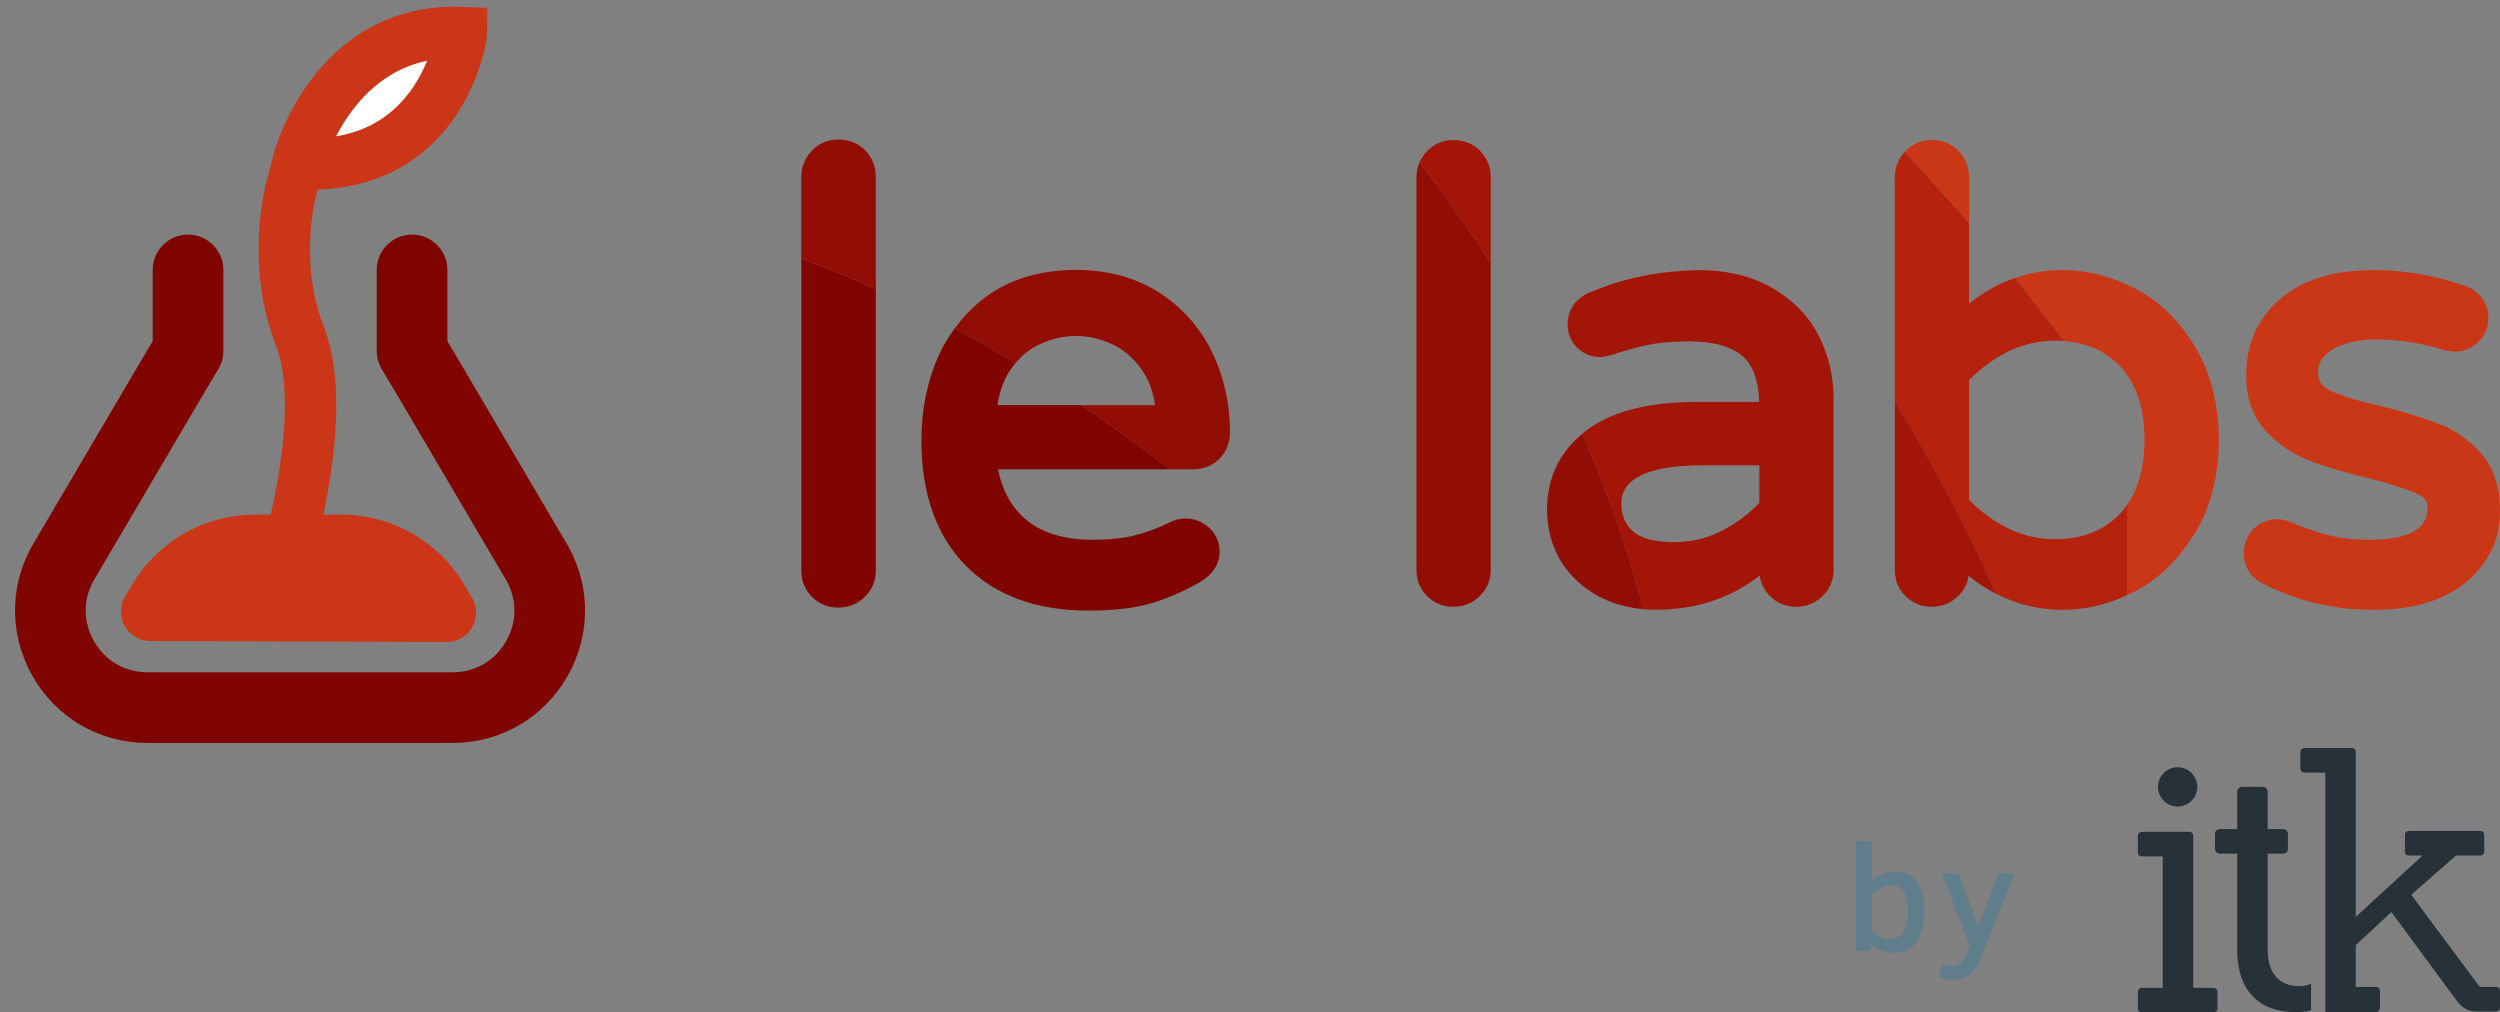
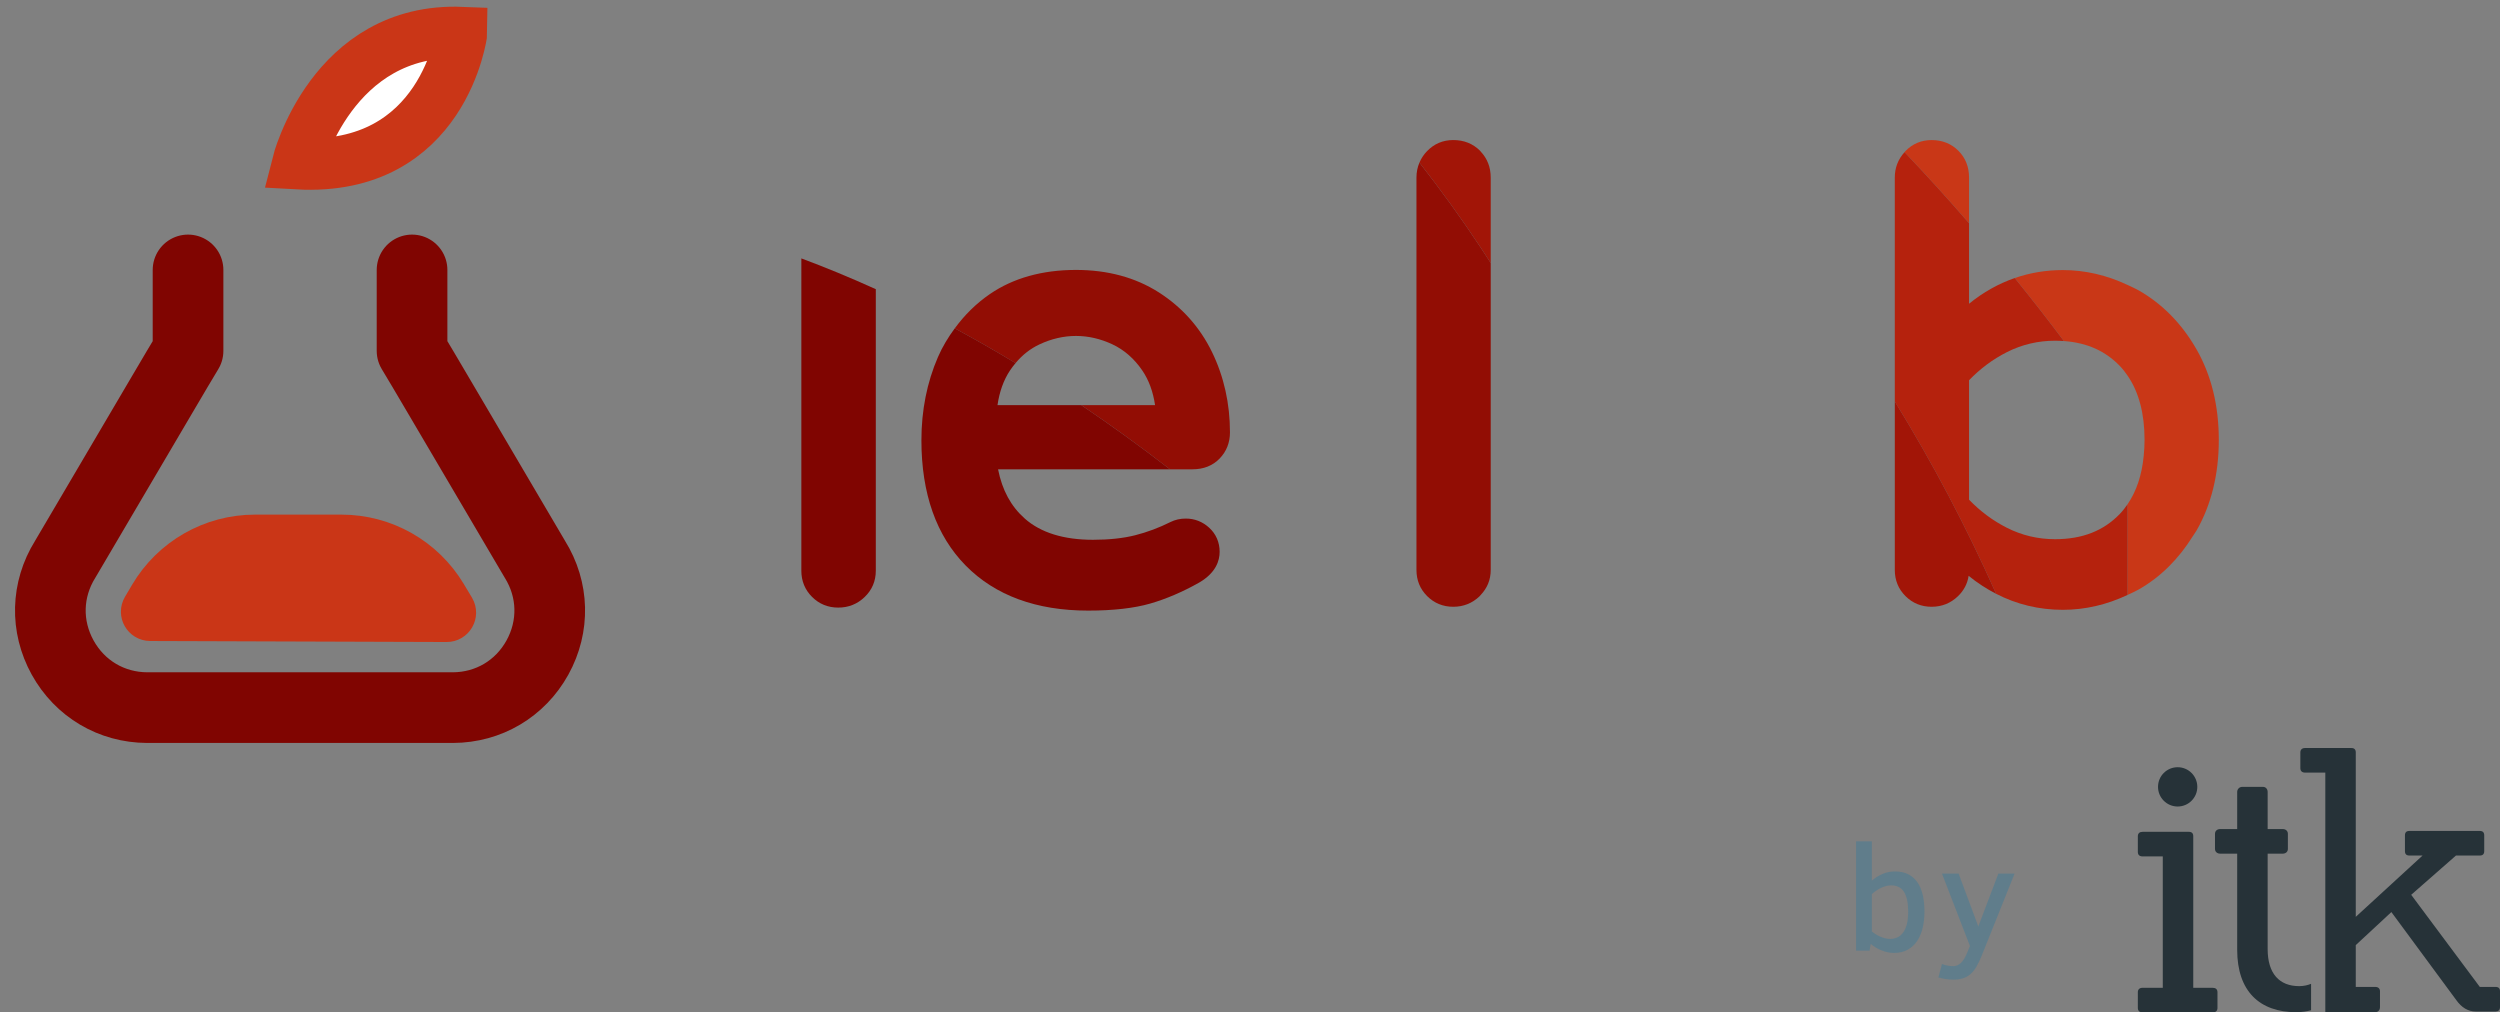
<svg xmlns="http://www.w3.org/2000/svg" version="1.1" id="Calque_1" x="0px" y="0px" viewBox="0 0 194.587 78.799" style="enable-background:new 0 0 194.587 78.799;" xml:space="preserve">
  <rect x="0" y="0" width="194.587" height="78.799" fill="#808080" stroke="none" />
  <style type="text/css">
	.st0{fill:#FFFFFF;}
	.st1{fill:none;stroke:#1976D2;stroke-width:5.5;stroke-linecap:round;stroke-linejoin:round;stroke-miterlimit:10;}
	.st2{fill:#BAD6F1;stroke:#1976D2;stroke-width:5.5;stroke-linecap:round;stroke-linejoin:round;stroke-miterlimit:10;}
	.st3{fill:none;stroke:#1976D2;stroke-miterlimit:10;}
	.st4{fill:#607D8B;}
	.st5{fill:#263238;}
	.st6{fill:none;stroke:#263238;stroke-width:5.5;stroke-linecap:round;stroke-linejoin:round;stroke-miterlimit:10;}
	.st7{fill:none;stroke:#FFFFFF;stroke-width:5.5;stroke-linecap:round;stroke-linejoin:round;stroke-miterlimit:10;}
	.st8{fill:none;stroke:#FFFFFF;stroke-width:5.5;stroke-miterlimit:10;}
	.st9{fill:none;stroke:#FFAB00;stroke-width:5.5;stroke-linecap:round;stroke-linejoin:round;stroke-miterlimit:10;}
	.st10{fill:#FFE6B2;stroke:#FFAB00;stroke-width:5.5;stroke-linecap:round;stroke-linejoin:round;stroke-miterlimit:10;}
	.st11{fill:none;stroke:#FFAB00;stroke-width:5.5;stroke-miterlimit:10;}
	.st12{fill:#D4D0EE;}
	.st13{fill:#6F63C6;}
	.st14{fill:none;stroke:#6F63C6;stroke-width:5.5;stroke-linecap:round;stroke-linejoin:round;stroke-miterlimit:10;}
	.st15{fill:none;stroke:#0091EA;stroke-width:5.5;stroke-linecap:round;stroke-linejoin:round;stroke-miterlimit:10;}
	.st16{fill:none;stroke:#B2DEF9;stroke-width:5.5;stroke-linecap:round;stroke-linejoin:round;stroke-miterlimit:10;}
	.st17{fill:none;stroke:#FFFFFF;stroke-width:5;stroke-linecap:round;stroke-linejoin:round;stroke-miterlimit:10;}
	.st18{fill:#B2EECB;}
	.st19{fill:#FFFFFF;stroke:#00C853;stroke-width:5;stroke-linecap:round;stroke-linejoin:round;stroke-miterlimit:10;}
	.st20{fill:#FFFFFF;stroke:#8BC34A;stroke-width:5;stroke-linecap:round;stroke-linejoin:round;stroke-miterlimit:10;}
	.st21{fill:none;stroke:#00C853;stroke-width:5;stroke-linecap:round;stroke-linejoin:round;stroke-miterlimit:10;}
	.st22{fill:#FACBCA;}
	.st23{fill:none;stroke:#EF5350;stroke-width:5;stroke-linecap:round;stroke-linejoin:round;stroke-miterlimit:10;}
	.st24{fill:none;stroke:#EF5350;stroke-width:5;stroke-linecap:round;stroke-linejoin:round;}
	.st25{fill:none;stroke:#EF5350;stroke-width:5;stroke-linecap:round;stroke-linejoin:round;stroke-dasharray:2.65,7.067;}
	.st26{fill:#EF5350;}
	.st27{fill:none;stroke:#64C31E;stroke-width:5.5;stroke-linecap:round;stroke-linejoin:round;stroke-miterlimit:10;}
	.st28{fill:#B1E18E;stroke:#64C31E;stroke-width:5.5;stroke-linecap:round;stroke-linejoin:round;stroke-miterlimit:10;}
	.st29{fill:url(#SVGID_1_);}
	.st30{fill:url(#SVGID_2_);}
	.st31{fill:url(#SVGID_3_);}
	.st32{fill:url(#SVGID_4_);}
	.st33{fill:url(#SVGID_5_);}
	.st34{fill:url(#SVGID_6_);}
	.st35{fill:url(#SVGID_7_);}
	.st36{fill:url(#SVGID_8_);}
	.st37{fill:url(#SVGID_9_);}
	.st38{fill:url(#SVGID_10_);}
	.st39{fill:url(#SVGID_11_);}
	.st40{fill:url(#SVGID_12_);}
	.st41{fill:url(#SVGID_13_);}
	.st42{fill:url(#SVGID_14_);}
	.st43{fill:url(#SVGID_15_);}
	.st44{fill:url(#SVGID_16_);}
	.st45{fill:url(#SVGID_17_);}
	.st46{fill:#FFAB00;}
	.st47{fill:none;stroke:#4AAE52;stroke-width:5.5;stroke-linecap:round;stroke-linejoin:round;stroke-miterlimit:10;}
	.st48{fill:#4AAE52;}
	.st49{fill:none;}
	.st50{fill:#C93717;}
	.st51{fill:#B5220D;}
	.st52{fill:#A21507;}
	.st53{fill:#920D04;}
	.st54{fill:#730300;}
	.st55{fill:#CA3617;}
	.st56{fill:none;stroke:#800501;stroke-width:5.5;stroke-linecap:round;stroke-linejoin:round;stroke-miterlimit:10;}
	.st57{fill:#CA3617;stroke:#CA3617;stroke-width:3;stroke-linecap:round;stroke-miterlimit:10;}
	.st58{fill:#FFFFFF;stroke:#CA3617;stroke-width:4;stroke-linecap:round;stroke-miterlimit:2;}
	.st59{fill:#CA3617;stroke:#CA3617;stroke-width:4;stroke-linecap:round;stroke-miterlimit:10;}
	.st60{fill:#800501;}
	.st61{fill:#FFFFFF;stroke:#FFFFFF;stroke-width:3;stroke-linecap:round;stroke-miterlimit:10;}
	.st62{fill:#FFFFFF;stroke:#FFFFFF;stroke-width:4;stroke-linecap:round;stroke-miterlimit:2;}
	.st63{fill:#CA3617;stroke:#FFFFFF;stroke-width:4;stroke-linecap:round;stroke-miterlimit:10;}
</style>
  <g>
    <path class="st4" d="M149.791,70.953c0,0.431-0.044,0.84-0.131,1.229c-0.088,0.389-0.227,0.731-0.417,1.027   c-0.19,0.296-0.436,0.53-0.737,0.701c-0.301,0.173-0.665,0.261-1.091,0.261c-0.172,0-0.343-0.019-0.511-0.057   c-0.171-0.038-0.333-0.09-0.49-0.155c-0.156-0.064-0.303-0.141-0.44-0.224c-0.137-0.088-0.259-0.175-0.365-0.267l-0.092,0.526   h-1.051v-8.509h1.229v3.057c0.236-0.205,0.506-0.376,0.811-0.51c0.305-0.135,0.634-0.204,0.989-0.204   c0.404,0,0.75,0.074,1.04,0.223c0.29,0.149,0.528,0.36,0.714,0.632c0.187,0.272,0.324,0.6,0.411,0.985   C149.747,70.052,149.791,70.481,149.791,70.953 M148.523,70.976c0-0.685-0.107-1.2-0.32-1.546   c-0.214-0.343-0.551-0.517-1.011-0.517c-0.133,0-0.269,0.019-0.406,0.055c-0.137,0.036-0.271,0.084-0.396,0.149   c-0.13,0.061-0.252,0.135-0.37,0.217c-0.118,0.082-0.227,0.168-0.326,0.259v2.903c0.092,0.08,0.194,0.156,0.309,0.225   c0.114,0.072,0.234,0.133,0.36,0.186c0.126,0.054,0.253,0.095,0.383,0.126c0.13,0.031,0.255,0.046,0.377,0.046   c0.194,0,0.378-0.038,0.549-0.114c0.172-0.077,0.32-0.199,0.446-0.366c0.126-0.168,0.224-0.385,0.297-0.651   C148.486,71.68,148.523,71.357,148.523,70.976" />
    <path class="st4" d="M151.153,75.033c0.133,0.053,0.274,0.095,0.425,0.122c0.15,0.03,0.297,0.044,0.438,0.044   c0.115,0,0.221-0.021,0.324-0.059c0.099-0.042,0.197-0.107,0.29-0.194c0.093-0.091,0.183-0.207,0.27-0.352   c0.084-0.145,0.17-0.322,0.253-0.532l0.177-0.429l-2.177-5.634h1.297l1.531,4.109l1.56-4.109h1.263l-2.576,6.429   c-0.134,0.328-0.269,0.606-0.406,0.838c-0.137,0.229-0.291,0.417-0.463,0.564c-0.172,0.146-0.363,0.253-0.577,0.32   c-0.213,0.066-0.459,0.101-0.737,0.101c-0.191,0-0.391-0.016-0.6-0.046c-0.21-0.031-0.4-0.072-0.571-0.126L151.153,75.033z" />
    <path class="st5" d="M166.769,78.799c-0.228,0-0.371-0.114-0.371-0.343v-1.228c0-0.228,0.143-0.343,0.371-0.343h1.571V66.659   h-1.571c-0.228,0-0.371-0.114-0.371-0.343v-1.228c0-0.229,0.143-0.343,0.371-0.343h3.6c0.228,0,0.343,0.114,0.343,0.343v11.797   h1.514c0.228,0,0.371,0.114,0.371,0.343v1.228c0,0.229-0.143,0.343-0.371,0.343H166.769z" />
    <path class="st5" d="M180.99,78.784h3.885c0.228,0,0.371-0.167,0.371-0.395v-1.229c0-0.228-0.143-0.343-0.371-0.343h-1.514v-3.256   l2.771-2.571l5.056,6.856c0.4,0.571,0.914,0.885,1.514,0.885h1.543c0.2,0,0.343-0.114,0.343-0.343v-1.229   c0-0.228-0.114-0.343-0.343-0.343h-1.229l-5.341-7.17l3.485-3.056h1.856c0.229,0,0.344-0.115,0.344-0.343v-1.229   c0-0.228-0.115-0.343-0.344-0.343h-5.484c-0.229,0-0.343,0.114-0.343,0.343v1.229c0,0.228,0.114,0.343,0.343,0.343h1.028   l-5.199,4.771V58.565c0-0.228-0.114-0.343-0.343-0.343h-3.599c-0.229,0-0.372,0.115-0.372,0.343v1.228   c0,0.229,0.143,0.343,0.372,0.343h1.571V78.784z" />
    <path class="st5" d="M179.883,76.574c-0.244,0.101-0.553,0.182-0.924,0.182c-1.543,0-2.457-0.971-2.457-2.885v-7.427h1.175   c0.229,0,0.4-0.143,0.4-0.371v-1.171c0-0.229-0.171-0.372-0.4-0.372h-1.175v-2.885c0-0.228-0.143-0.4-0.371-0.4h-1.6   c-0.229,0-0.4,0.172-0.4,0.4v2.885h-1.327c-0.229,0-0.4,0.143-0.4,0.372v1.171c0,0.228,0.172,0.371,0.4,0.371h1.327v7.484   c0,3.227,1.742,4.856,4.599,4.856c0.433,0,0.816-0.059,1.152-0.15V76.574z" />
    <path class="st5" d="M169.498,59.716c0.844,0,1.529,0.685,1.529,1.529c0,0.845-0.685,1.53-1.529,1.53s-1.529-0.685-1.529-1.53   C167.968,60.401,168.653,59.716,169.498,59.716" />
  </g>
  <g>
    <path class="st56" d="M14.636,21.01v6.303c-1.047,1.732-1.754,2.966-9.563,16.221c-1.467,2.358-1.54,5.217-0.196,7.647   c1.345,2.43,3.805,3.887,6.582,3.897h23.79c2.777-0.01,5.238-1.467,6.582-3.897c1.344-2.43,1.271-5.289-0.196-7.647   c-7.809-13.255-8.516-14.489-9.563-16.221V21.01" />
  </g>
  <path class="st57" d="M35.451,47.292c0.305,0.526-0.078,1.182-0.686,1.179l-23.072-0.078c-0.604-0.002-0.981-0.654-0.674-1.175  c0.183-0.31,0.367-0.622,0.552-0.936c1.726-2.927,4.872-4.726,8.27-4.726h6.735c3.373,0,6.498,1.77,8.232,4.663L35.451,47.292z" />
  <g>
    <path class="st58" d="M23.156,12.744c0,0,2.669-10.617,12.781-10.213C35.937,2.531,34.573,13.39,23.156,12.744z" />
  </g>
-   <path class="st59" d="M22.72,14.49c0,0-1.688,5.743,0.634,11.71s-1.032,17.022-1.032,17.022" />
  <g>
    <path class="st49" d="M160.642,26.546c-0.226-0.016-0.455-0.027-0.692-0.027c-1.318,0-2.574,0.298-3.735,0.884   c-1.099,0.556-2.092,1.293-2.955,2.193v9.294c0.863,0.901,1.856,1.638,2.955,2.194c1.159,0.586,2.415,0.884,3.735,0.884   c2.13,0,3.785-0.649,5.061-1.982c0.217-0.226,0.408-0.476,0.588-0.738c0.69-1.002,1.11-2.26,1.257-3.76   c0.039-0.4,0.066-0.811,0.066-1.245c0-2.061-0.449-3.736-1.322-5.005c-0.18-0.261-0.372-0.512-0.588-0.738   C163.877,27.315,162.442,26.674,160.642,26.546z" />
    <path class="st49" d="M126.195,39.185c0,0.917,0.296,1.628,0.904,2.174c0.624,0.561,1.747,0.845,3.337,0.845   c0.183,0,0.364-0.021,0.545-0.034c1.063-0.077,2.107-0.367,3.108-0.893h0c1.109-0.581,2.065-1.301,2.847-2.143v-2.918h-4.383   c-0.563,0-1.084,0.021-1.573,0.056C127.808,36.502,126.195,37.477,126.195,39.185z" />
-     <path class="st50" d="M193.161,35.358c-0.682-0.797-1.474-1.441-2.365-1.924c-0.296-0.161-0.603-0.303-0.921-0.428   c-0.318-0.125-0.667-0.25-1.037-0.376c-1.01-0.344-2.207-0.694-3.593-1.046c-1.781-0.391-3.101-0.799-3.922-1.21   c-0.624-0.312-0.903-0.744-0.903-1.401c0-0.717,0.347-1.272,1.091-1.747c0.829-0.532,2.031-0.8,3.574-0.8   c1.222,0,2.475,0.15,3.754,0.443c0.472,0.108,0.947,0.233,1.427,0.381c0.198,0.05,0.37,0.079,0.531,0.097   c0.092,0.01,0.184,0.021,0.265,0.021c0.733,0,1.385-0.276,1.882-0.796c0.497-0.52,0.749-1.137,0.749-1.835   c0-0.525-0.162-1.03-0.483-1.505c-0.335-0.491-0.815-0.829-1.372-0.986c-0.341-0.125-0.693-0.223-1.041-0.329   c-0.641-0.195-1.293-0.361-1.958-0.491c-1.321-0.258-2.683-0.403-4.083-0.403c-3.121,0-5.575,0.76-7.295,2.256   c-1.747,1.523-2.632,3.518-2.632,5.929c0,1.755,0.501,3.198,1.487,4.289c0.937,1.04,2.077,1.827,3.391,2.339   c1.233,0.48,2.81,0.949,4.673,1.393c1.766,0.456,3.044,0.868,3.798,1.222c0.373,0.176,0.56,0.364,0.661,0.545   c0.084,0.151,0.11,0.297,0.11,0.426c0,0.204-0.004,0.507-0.11,0.832c-0.264,0.807-1.178,1.762-4.365,1.762   c-1.192,0-2.271-0.119-3.208-0.353c-0.964-0.242-1.938-0.576-2.892-0.995c-1.105-0.487-2.285-0.246-3.02,0.557   c-0.473,0.518-0.714,1.131-0.714,1.822c0,0.899,0.386,1.648,1.116,2.165l0.072,0.045c2.671,1.467,5.675,2.21,8.928,2.21   c1.522,0,2.885-0.18,4.083-0.537c0.715-0.213,1.363-0.497,1.958-0.835c0.408-0.232,0.795-0.487,1.145-0.778   c1.756-1.461,2.646-3.332,2.646-5.564C194.587,37.945,194.108,36.467,193.161,35.358z" />
    <g>
      <path class="st50" d="M170.978,27.213c-1.145-2.008-2.664-3.559-4.516-4.611c-0.283-0.16-0.574-0.285-0.863-0.422    c-1.6-0.754-3.287-1.159-5.037-1.159c-1.311,0-2.56,0.21-3.743,0.62c1.303,1.613,2.584,3.244,3.824,4.905    c1.799,0.129,3.235,0.77,4.368,1.954c0.217,0.226,0.408,0.477,0.588,0.738c0.874,1.269,1.322,2.944,1.322,5.005    c0,0.434-0.027,0.845-0.066,1.245c-0.146,1.5-0.567,2.759-1.257,3.76v7.057c0.289-0.136,0.58-0.261,0.863-0.421    c1.706-0.969,3.114-2.379,4.222-4.159c0.096-0.154,0.204-0.291,0.295-0.451c1.142-2.003,1.722-4.368,1.722-7.031    C172.7,31.581,172.12,29.216,170.978,27.213z" />
      <path class="st50" d="M150.347,10.902c-0.804,0-1.492,0.291-2.044,0.865c-0.023,0.024-0.039,0.052-0.061,0.076    c1.714,1.807,3.389,3.649,5.019,5.531v-3.558c0-0.829-0.279-1.529-0.832-2.084C151.877,11.181,151.176,10.902,150.347,10.902z" />
    </g>
    <path class="st51" d="M165.011,39.986c-1.276,1.333-2.931,1.982-5.061,1.982c-1.32,0-2.576-0.298-3.735-0.884   c-1.099-0.556-2.092-1.293-2.955-2.194v-9.294c0.863-0.9,1.856-1.637,2.955-2.193c1.161-0.586,2.417-0.884,3.735-0.884   c0.237,0,0.467,0.011,0.692,0.027c-1.24-1.661-2.521-3.292-3.824-4.905c-1.263,0.437-2.452,1.101-3.558,2v-6.267   c-1.63-1.882-3.305-3.724-5.019-5.531c-0.5,0.551-0.76,1.212-0.76,1.973v17.434c2.958,4.81,5.596,9.808,7.886,14.968   c1.598,0.822,3.333,1.247,5.194,1.247c1.751,0,3.438-0.405,5.037-1.158v-7.057C165.419,39.51,165.227,39.76,165.011,39.986z" />
    <g>
      <path class="st52" d="M115.247,11.792c-0.018-0.019-0.031-0.042-0.05-0.061c-0.552-0.55-1.252-0.83-2.081-0.83    c-0.804,0-1.492,0.291-2.044,0.865c-0.259,0.269-0.453,0.567-0.59,0.891c1.677,2.142,3.268,4.346,4.766,6.612    c0.263,0.398,0.524,0.798,0.782,1.2v-6.654C116.029,13.015,115.762,12.338,115.247,11.792z" />
      <path class="st52" d="M147.481,44.363c0,0.8,0.28,1.485,0.832,2.034c0.551,0.551,1.236,0.831,2.034,0.831    c0.793,0,1.482-0.276,2.048-0.82c0.463-0.445,0.742-0.978,0.833-1.589c0.681,0.557,1.397,1.016,2.14,1.398    c-2.291-5.16-4.928-10.159-7.886-14.968V44.363z" />
-       <path class="st52" d="M141.577,26.162c-0.769-1.519-1.974-2.77-3.583-3.719c-1.601-0.944-3.574-1.422-5.863-1.422    c-0.384,0-0.766,0.038-1.149,0.059c-2.462,0.137-4.908,0.687-7.287,1.694c-0.22,0.093-0.403,0.214-0.581,0.337    c-0.711,0.495-1.098,1.217-1.098,2.141c0,0.706,0.248,1.312,0.735,1.798c0.114,0.114,0.236,0.214,0.363,0.302    c0.41,0.285,0.882,0.436,1.392,0.436c0.22,0,0.478-0.038,0.849-0.132c1.095-0.366,2.102-0.643,2.995-0.824    c0.762-0.156,1.657-0.231,2.632-0.25c0.136-0.003,0.256-0.016,0.396-0.016c1.966,0,3.405,0.395,4.279,1.174    c0.791,0.706,1.219,1.897,1.274,3.543h-4.942c-0.346,0-0.677,0.013-1.008,0.026c-3.208,0.126-5.738,0.859-7.514,2.194    c-0.11,0.083-0.206,0.174-0.311,0.261c1.923,4.385,3.517,8.941,4.756,13.651c0.304,0.027,0.611,0.049,0.923,0.049    c0.74,0,1.454-0.054,2.146-0.152c2.26-0.321,4.264-1.16,5.984-2.518c0.084,0.617,0.353,1.156,0.803,1.604    c0.551,0.551,1.236,0.831,2.035,0.831c0.792,0,1.481-0.276,2.047-0.82c0.575-0.551,0.866-1.24,0.866-2.045V31.042    C142.717,29.301,142.333,27.659,141.577,26.162z M136.937,39.133c-0.781,0.842-1.738,1.562-2.847,2.143h0    c-1.001,0.526-2.044,0.816-3.108,0.893c-0.182,0.013-0.363,0.034-0.545,0.034c-1.591,0-2.713-0.284-3.337-0.845    c-0.609-0.545-0.904-1.256-0.904-2.174c0-1.708,1.612-2.683,4.787-2.914c0.489-0.036,1.009-0.056,1.573-0.056h4.383V39.133z" />
    </g>
    <g>
      <path class="st53" d="M115.247,19.269c-1.498-2.266-3.089-4.47-4.766-6.612c-0.151,0.356-0.231,0.742-0.231,1.158v6.664v23.884    c0,0.8,0.28,1.485,0.832,2.035c0.551,0.55,1.236,0.83,2.034,0.83c0.793,0,1.482-0.276,2.048-0.82    c0.032-0.031,0.054-0.066,0.084-0.097c0.513-0.536,0.782-1.187,0.782-1.948V20.479v-0.01    C115.771,20.067,115.511,19.667,115.247,19.269z" />
-       <path class="st53" d="M123.157,33.764c-0.014,0.012-0.028,0.023-0.042,0.035c-1.783,1.494-2.698,3.457-2.698,5.857    c0,1.551,0.388,2.946,1.152,4.143c0.426,0.668,0.949,1.242,1.546,1.735c0.472,0.39,0.988,0.734,1.562,1.009    c1.005,0.483,2.092,0.77,3.236,0.873C126.673,42.705,125.08,38.149,123.157,33.764z" />
    </g>
    <path class="st49" d="M88.912,28.839c-0.627-0.92-1.407-1.604-2.319-2.033c-1.867-0.878-3.822-0.876-5.687,0   c-0.72,0.338-1.332,0.821-1.861,1.457c1.668,1.007,3.375,2.096,5.12,3.274h5.74C89.75,30.484,89.417,29.578,88.912,28.839z" />
    <path class="st49" d="M78.615,28.832c-0.495,0.741-0.821,1.648-0.975,2.704h6.524c-1.744-1.177-3.452-2.267-5.12-3.274   C78.896,28.442,78.751,28.628,78.615,28.832z" />
    <path class="st60" d="M62.372,44.418c0,0.802,0.28,1.488,0.833,2.04c0.553,0.554,1.24,0.834,2.041,0.834   c0.795,0,1.487-0.277,2.054-0.823c0.576-0.554,0.868-1.243,0.868-2.051v-21.91c-2.029-0.92-3.963-1.713-5.795-2.396V44.418z" />
-     <path class="st53" d="M67.334,11.695c-0.553-0.554-1.256-0.834-2.088-0.834c-0.807,0-1.497,0.292-2.05,0.867   c-0.546,0.566-0.824,1.258-0.824,2.055v6.329c1.832,0.682,3.767,1.475,5.795,2.396v-8.725   C68.168,12.951,67.887,12.249,67.334,11.695z" />
    <path class="st53" d="M80.906,26.806c1.865-0.876,3.82-0.878,5.687,0c0.912,0.429,1.692,1.113,2.319,2.033   c0.505,0.739,0.837,1.645,0.993,2.697h-5.74c2.243,1.514,4.545,3.172,6.9,4.993h1.747c0.869,0,1.583-0.283,2.123-0.844   c0.53-0.552,0.799-1.235,0.799-2.03c0-2.243-0.47-4.347-1.397-6.252c-0.938-1.927-2.332-3.49-4.141-4.646   c-1.814-1.159-3.983-1.747-6.446-1.747c-2.627,0-4.882,0.632-6.702,1.878c-1.082,0.742-1.983,1.647-2.735,2.671   c1.538,0.828,3.116,1.728,4.732,2.704C79.575,27.627,80.186,27.144,80.906,26.806z" />
    <path class="st60" d="M84.165,31.536H77.64c0.153-1.056,0.48-1.963,0.975-2.704c0.136-0.204,0.281-0.391,0.43-0.57   c-1.616-0.976-3.195-1.876-4.732-2.704c-0.505,0.688-0.955,1.42-1.305,2.229c-0.856,1.973-1.29,4.153-1.29,6.481   c0,4.151,1.161,7.434,3.449,9.755c2.291,2.325,5.496,3.504,9.526,3.504c1.949,0,3.576-0.185,4.835-0.548   c1.248-0.362,2.525-0.909,3.801-1.629c1.324-0.766,1.602-1.726,1.602-2.396c0-0.739-0.28-1.388-0.81-1.874   c-0.519-0.476-1.134-0.717-1.828-0.717c-0.429,0-0.827,0.09-1.186,0.268c-0.892,0.447-1.818,0.794-2.751,1.03   c-0.926,0.235-2.032,0.354-3.285,0.354c-2.285,0-4.071-0.556-5.308-1.652c-1.075-0.952-1.759-2.212-2.079-3.834h13.38   C88.709,34.709,86.408,33.05,84.165,31.536z" />
  </g>
</svg>